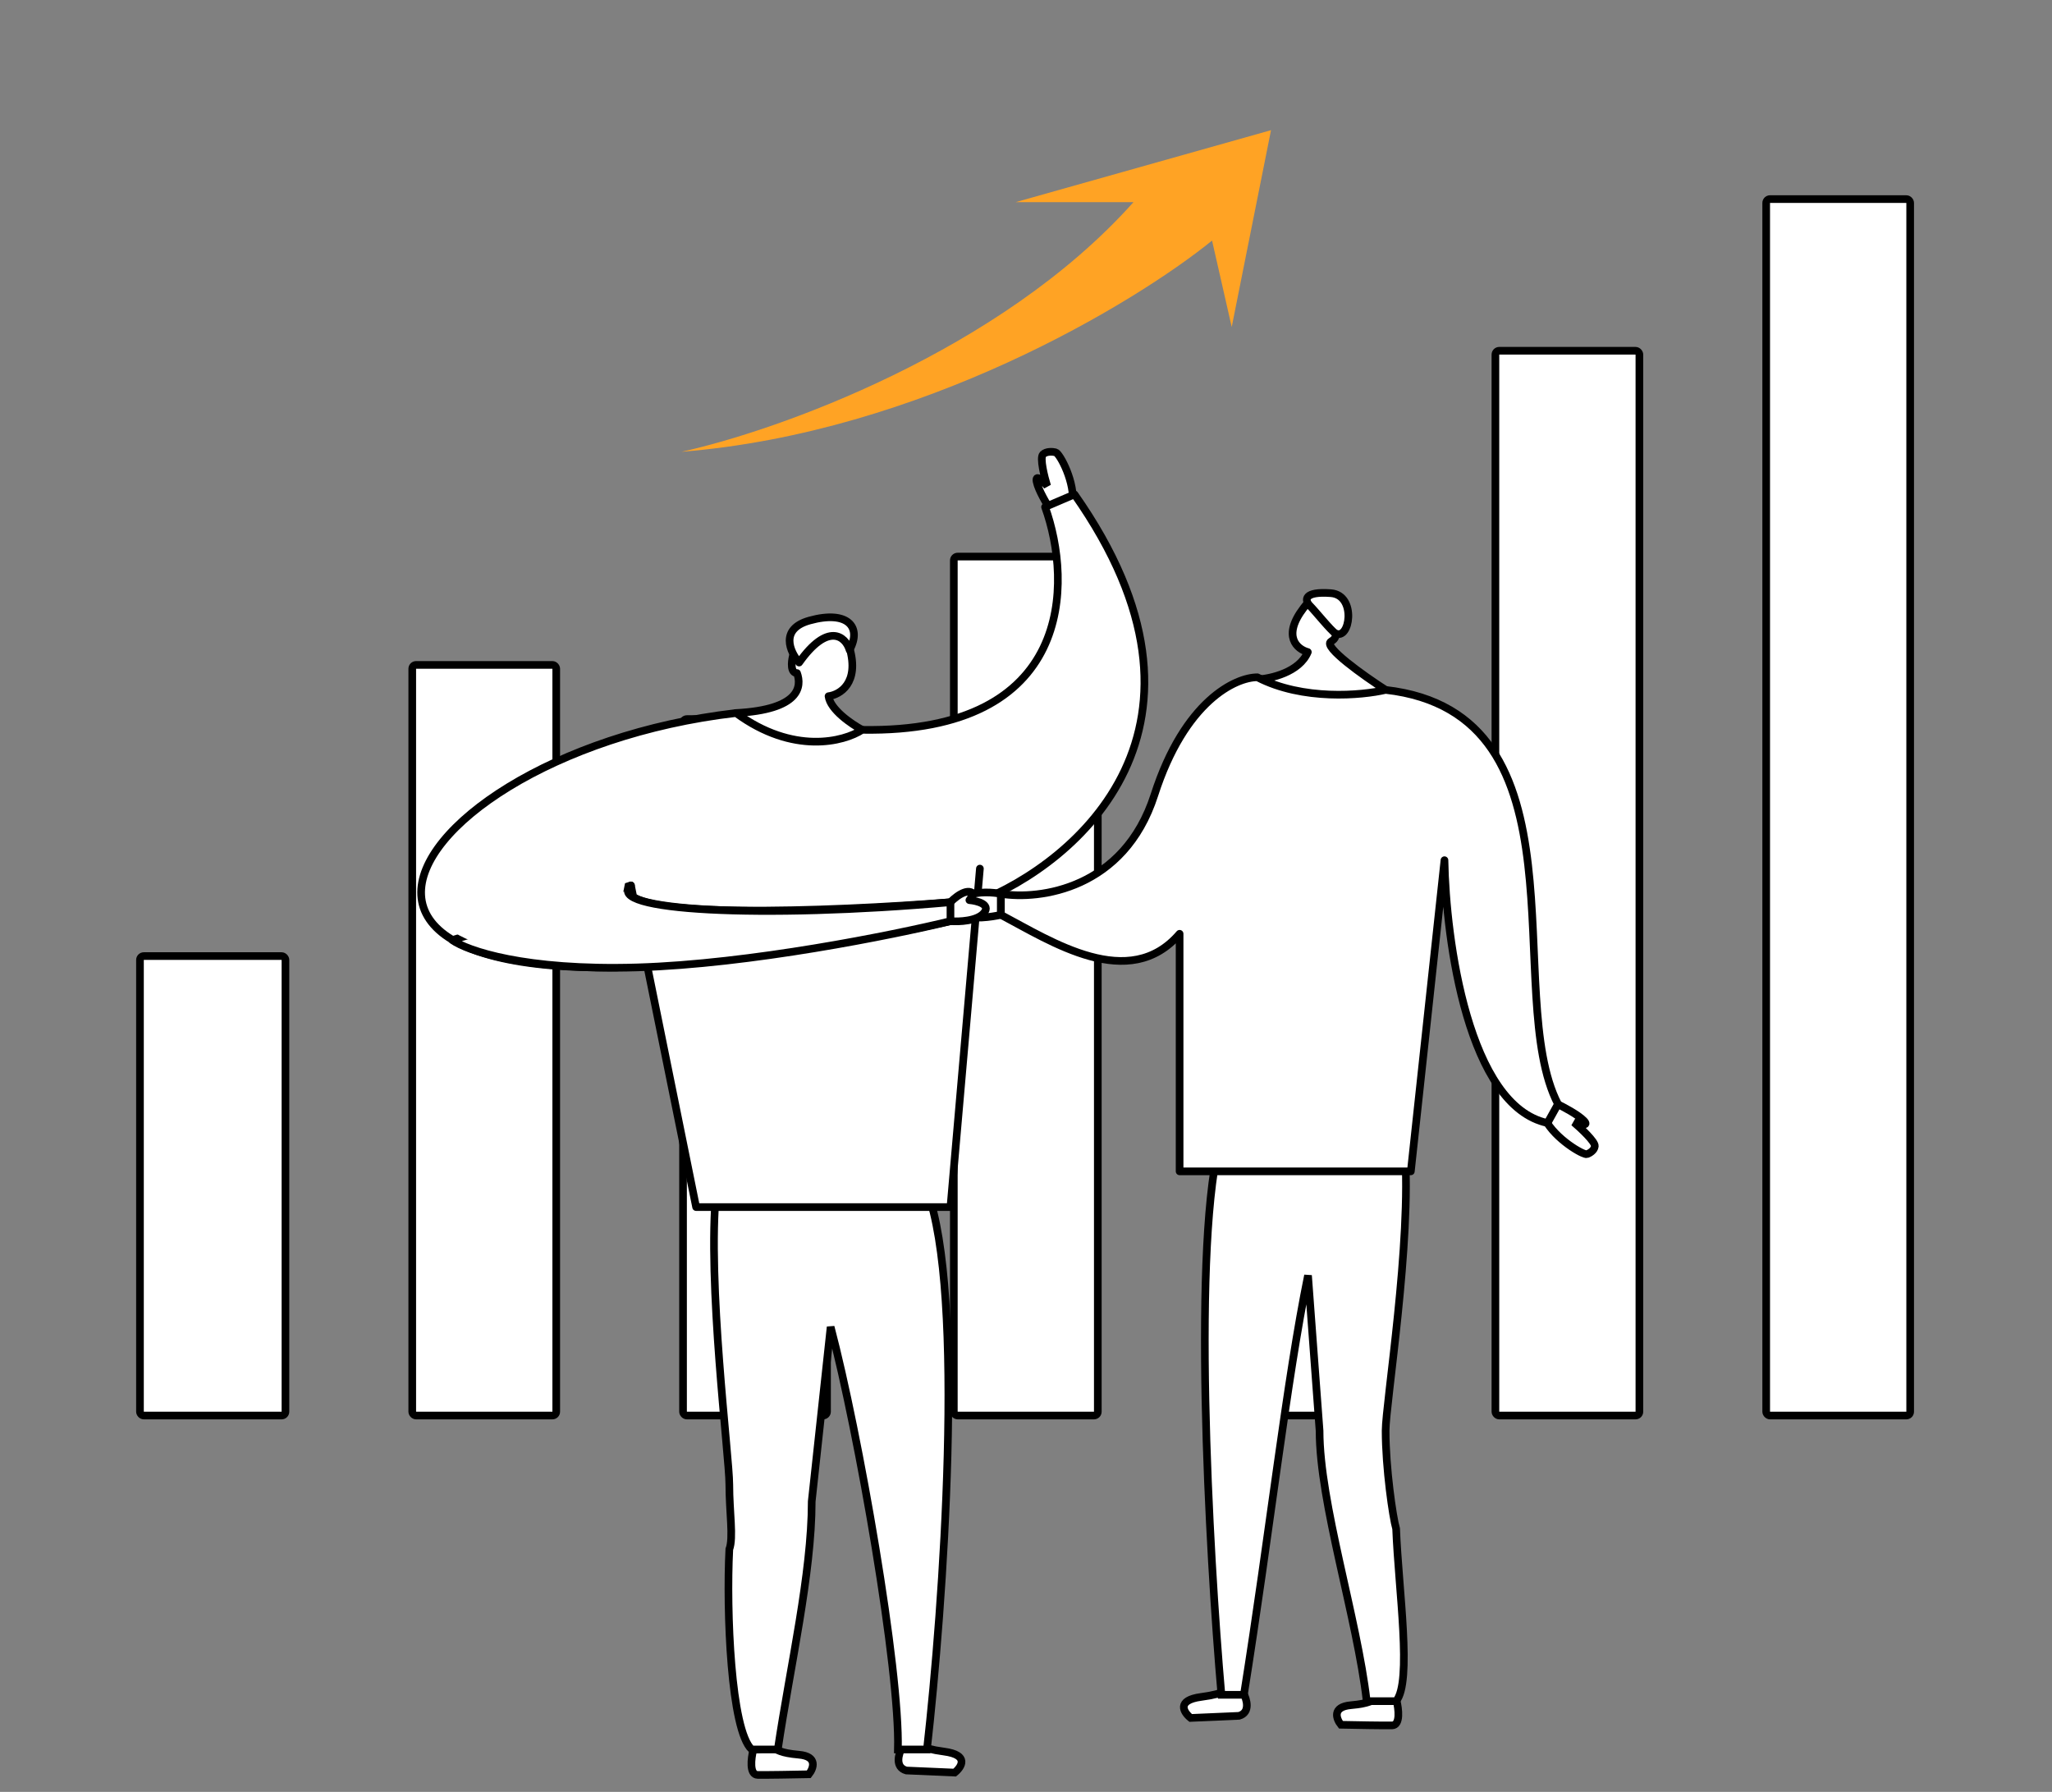
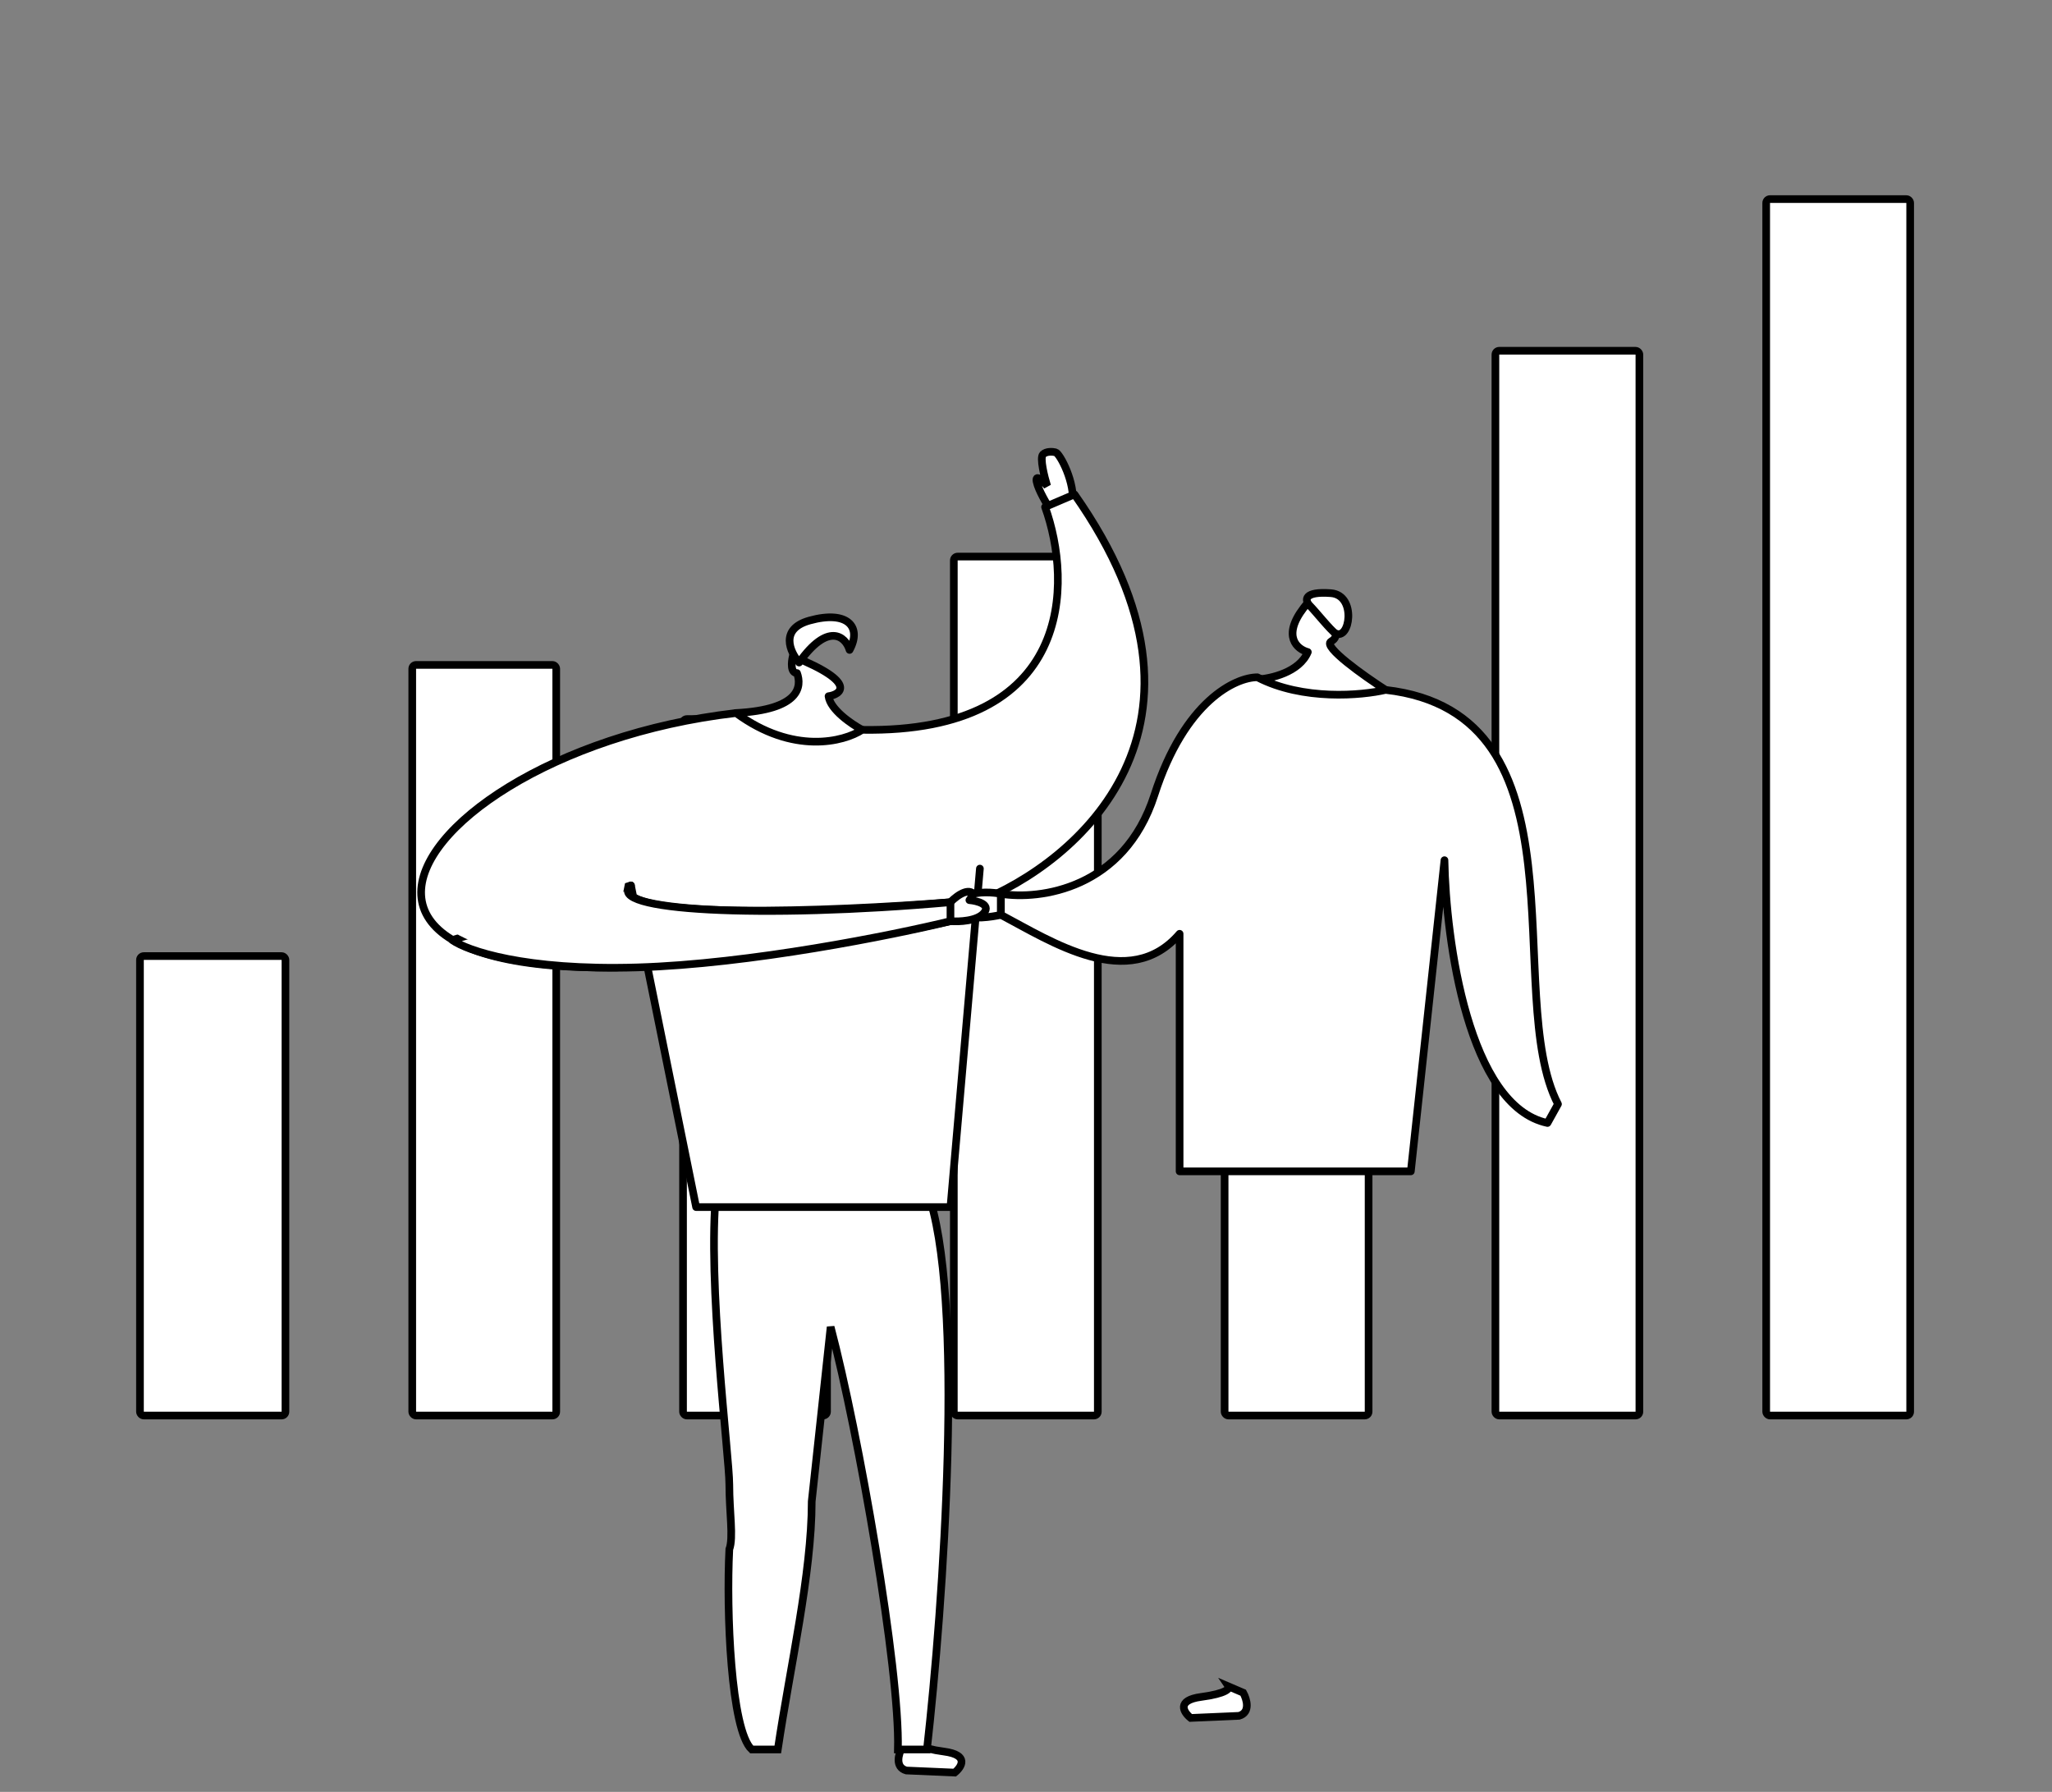
<svg xmlns="http://www.w3.org/2000/svg" width="268" height="234" viewBox="0 0 268 234" fill="none">
  <rect x="0" y="0" width="268" height="234" fill="#808080" stroke="none" />
  <rect x="18.281" y="124.855" width="19" height="60" rx="0.5" fill="white" stroke="black" />
  <rect x="53.842" y="86.83" width="18.805" height="98.025" rx="0.5" fill="white" stroke="black" />
  <rect x="89.208" y="93.903" width="18.805" height="90.952" rx="0.5" fill="white" stroke="black" />
  <rect x="124.574" y="72.683" width="18.805" height="112.172" rx="0.5" fill="white" stroke="black" />
  <rect x="159.94" y="108.049" width="18.805" height="76.805" rx="0.5" fill="white" stroke="black" />
  <rect x="195.307" y="45.805" width="18.805" height="139.05" rx="0.5" fill="white" stroke="black" />
  <rect x="230.672" y="26" width="18.805" height="158.855" rx="0.5" fill="white" stroke="black" />
  <path d="M118.369 231.211C116.832 230.772 117.363 229.014 117.82 228.191L119.742 227.367C119.559 227.642 120.017 228.301 123.311 228.74C126.606 229.179 125.599 230.753 124.684 231.485L118.369 231.211Z" fill="white" stroke="black" />
  <path d="M161.82 224.072C163.358 223.633 162.827 221.876 162.369 221.052L160.447 220.229C160.63 220.503 160.173 221.162 156.878 221.601C153.584 222.041 154.59 223.615 155.506 224.347L161.82 224.072Z" fill="white" stroke="black" />
-   <path d="M98.956 231.786C97.836 231.764 98.101 229.615 98.374 228.543L100.799 228.191C101.6 228.512 101.845 228.924 104.34 229.146C106.834 229.368 106.243 230.943 105.635 231.703C103.875 231.74 100.075 231.808 98.956 231.786Z" fill="white" stroke="black" />
-   <path d="M181.813 225.321C182.933 225.299 182.668 223.15 182.395 222.078L179.97 221.727C179.169 222.048 178.924 222.46 176.429 222.681C173.935 222.903 174.526 224.478 175.134 225.238C176.894 225.275 180.694 225.343 181.813 225.321Z" fill="white" stroke="black" />
  <path d="M95.252 193.873C95.252 190.133 92.33 167.383 93.547 155.437H121.064C126.129 168.961 123.175 209.758 121.064 228.466H117.272C117.546 218.034 112.139 187.107 108.486 173.282L106.015 196.07C106.015 205.537 103.207 217.572 101.583 228.466H98.174C95.447 225.942 94.846 210.359 95.252 202.32C95.82 200.817 95.252 197.442 95.252 193.873Z" fill="white" stroke="black" />
-   <path d="M180.967 186.841C180.967 183.356 184.407 162.047 183.464 150.101L159.522 148.298C155.6 161.822 157.888 202.62 159.522 221.328H162.458C165.867 199.913 168.005 180.38 170.833 166.555L172.341 186.841C172.341 196.308 177.24 211.257 178.497 222.151H182.34C184.452 219.627 182.654 207.678 182.34 199.638C181.9 198.136 180.967 191.677 180.967 186.841Z" fill="white" stroke="black" />
-   <path d="M96.131 93.113C104.478 92.673 104.734 89.635 104.093 87.896C103.215 87.896 103.361 86.432 103.544 85.7C105.466 83.412 109.639 79.989 110.957 84.602C112.275 89.214 109.676 90.733 108.211 90.916C108.431 92.673 111.232 94.577 112.604 95.309C105.576 101.239 98.877 96.133 96.131 93.113Z" fill="white" stroke="black" stroke-linecap="round" stroke-linejoin="round" />
+   <path d="M96.131 93.113C104.478 92.673 104.734 89.635 104.093 87.896C103.215 87.896 103.361 86.432 103.544 85.7C112.275 89.214 109.676 90.733 108.211 90.916C108.431 92.673 111.232 94.577 112.604 95.309C105.576 101.239 98.877 96.133 96.131 93.113Z" fill="white" stroke="black" stroke-linecap="round" stroke-linejoin="round" />
  <path d="M135.392 62.913C135.611 64.011 136.764 65.933 137.314 66.757L140.059 65.933C140.498 63.078 138.412 59.207 137.863 59.069C137.497 58.978 136.655 58.905 136.215 59.344C135.776 59.783 136.398 62.273 136.764 63.462C136.215 62.822 135.172 61.815 135.392 62.913Z" fill="white" stroke="black" />
-   <path d="M206.849 146.338C206.068 145.544 204.151 144.532 203.29 144.126L201.795 146.16C203.104 148.726 206.797 150.88 207.268 150.722C207.581 150.616 208.225 150.26 208.289 149.682C208.354 149.103 206.494 147.363 205.556 146.565C206.312 146.821 207.631 147.133 206.849 146.338Z" fill="white" stroke="black" />
  <path d="M84.545 126.196C33.19 128.748 56.465 97.699 96.131 93.114C103.599 98.605 110.225 96.866 112.604 95.31C140.279 95.749 140.059 76.092 136.49 66.208L140.334 64.561C161.639 94.871 140.72 112.698 127.597 117.823L124.135 157.633H90.915L84.545 126.196Z" fill="white" />
  <path d="M127.979 113.43L127.597 117.823M127.597 117.823L124.135 157.633H90.915L82.404 115.627C79.329 120.239 108.943 119.013 124.135 117.823V120.294C24.639 142.038 48.635 98.605 96.131 93.114C103.599 98.605 110.225 96.866 112.604 95.31C140.279 95.749 140.059 76.092 136.49 66.208L140.334 64.561C161.639 94.871 140.72 112.698 127.597 117.823Z" stroke="black" stroke-linecap="round" stroke-linejoin="round" />
  <path d="M126.331 116.999C127.649 116.34 129.809 116.541 130.724 116.724V119.47C129.534 119.744 126.88 120.128 125.782 119.47C124.41 118.646 124.684 117.822 126.331 116.999Z" fill="white" stroke="black" stroke-linecap="round" stroke-linejoin="round" />
  <path d="M127.155 116.725C126.276 115.847 124.592 117.274 123.86 118.098L124.135 120.294C125.233 120.386 127.649 120.294 128.528 119.196C129.406 118.098 127.613 117.64 126.606 117.549L127.155 116.725Z" fill="white" stroke="black" stroke-linecap="round" stroke-linejoin="round" />
  <path d="M124.135 117.822C99.316 120.019 78.834 118.921 82.403 115.626L59.066 122.764C60.988 124.137 68.511 126.773 83.227 126.333C97.942 125.894 116.63 122.124 124.135 120.293V117.822Z" fill="white" stroke="black" stroke-linecap="round" stroke-linejoin="round" />
  <path d="M69.5 124.5C61 124 56.5 120.5 57.5 119L82.5 111L81 118.5C80.833 120 78.294 125.017 69.5 124.5Z" fill="white" />
  <path d="M105.74 81.032C101.787 82.13 103.178 85.15 104.367 86.523C108.101 81.252 110.407 83.046 110.957 84.876C112.604 81.856 110.682 79.66 105.74 81.032Z" fill="white" stroke="black" stroke-linecap="round" stroke-linejoin="round" />
  <path d="M170.808 85.151C169.71 87.787 165.958 88.629 164.219 88.721L169.71 94.486L180.966 90.093C178.129 88.263 172.73 84.438 173.828 83.779C175.201 82.955 173.828 82.131 173.828 81.857C173.828 81.637 174.011 81.216 174.652 81.308C174.011 78.928 173.114 75.652 170.259 79.386C167.404 83.12 169.435 84.785 170.808 85.151Z" fill="white" stroke="black" stroke-linecap="round" stroke-linejoin="round" />
  <path d="M173.828 77.463C170.26 77.189 170.351 78.378 171.083 79.111C171.742 79.769 173.845 82.375 174.378 82.68C176.3 83.778 177.234 77.725 173.828 77.463Z" fill="white" stroke="black" />
  <path d="M150.767 103.822C154.72 91.522 161.383 88.447 164.22 88.447C170.15 91.522 177.855 90.827 180.967 90.095C207.983 93.169 196.067 129.904 203.48 144.181L202.107 146.652C191.784 144.455 188.837 122.857 188.654 112.333L184.262 152.966H154.061V121.942C147.472 129.63 137.314 122.949 130.725 119.471V116.726C135.758 117.549 146.813 116.122 150.767 103.822Z" fill="white" stroke="black" stroke-linecap="round" stroke-linejoin="round" />
-   <path d="M148.033 26.403C130.58 45.961 101.406 56.284 89 59C120.313 56.492 148.247 39.567 158.3 31.418L160.867 42.702L166 17L132.633 26.403H148.033Z" fill="#FFA324" />
</svg>